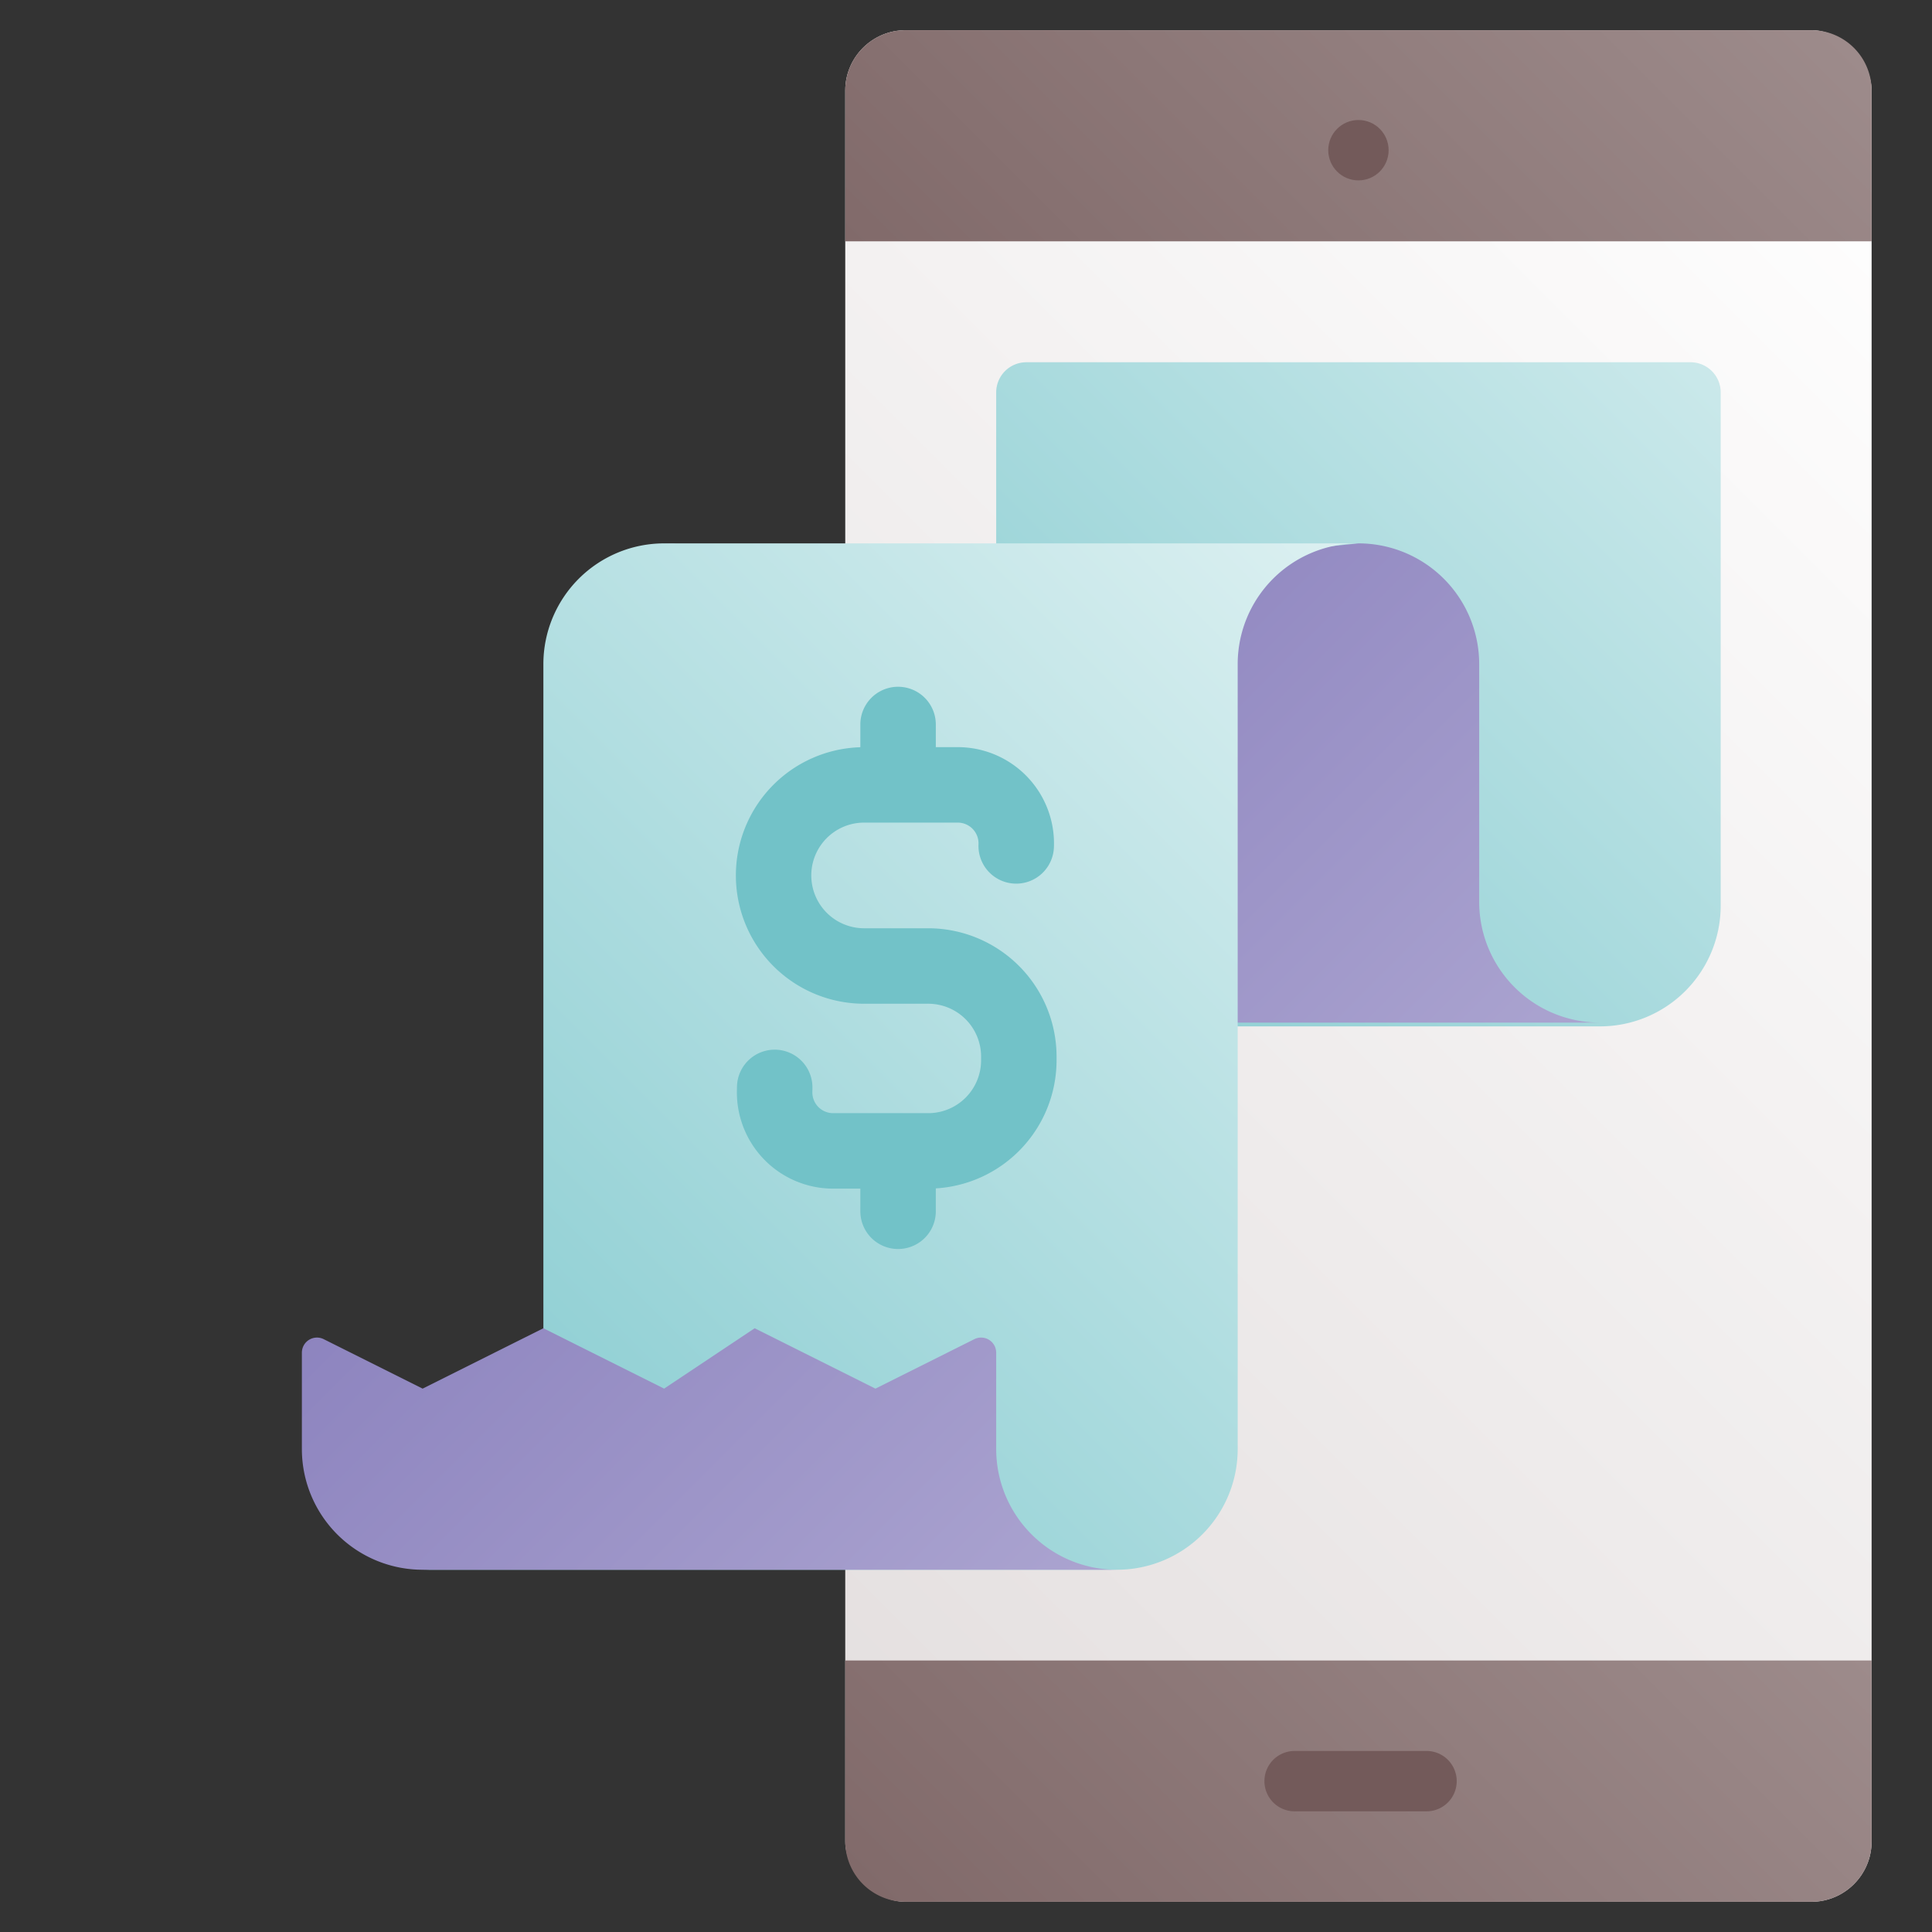
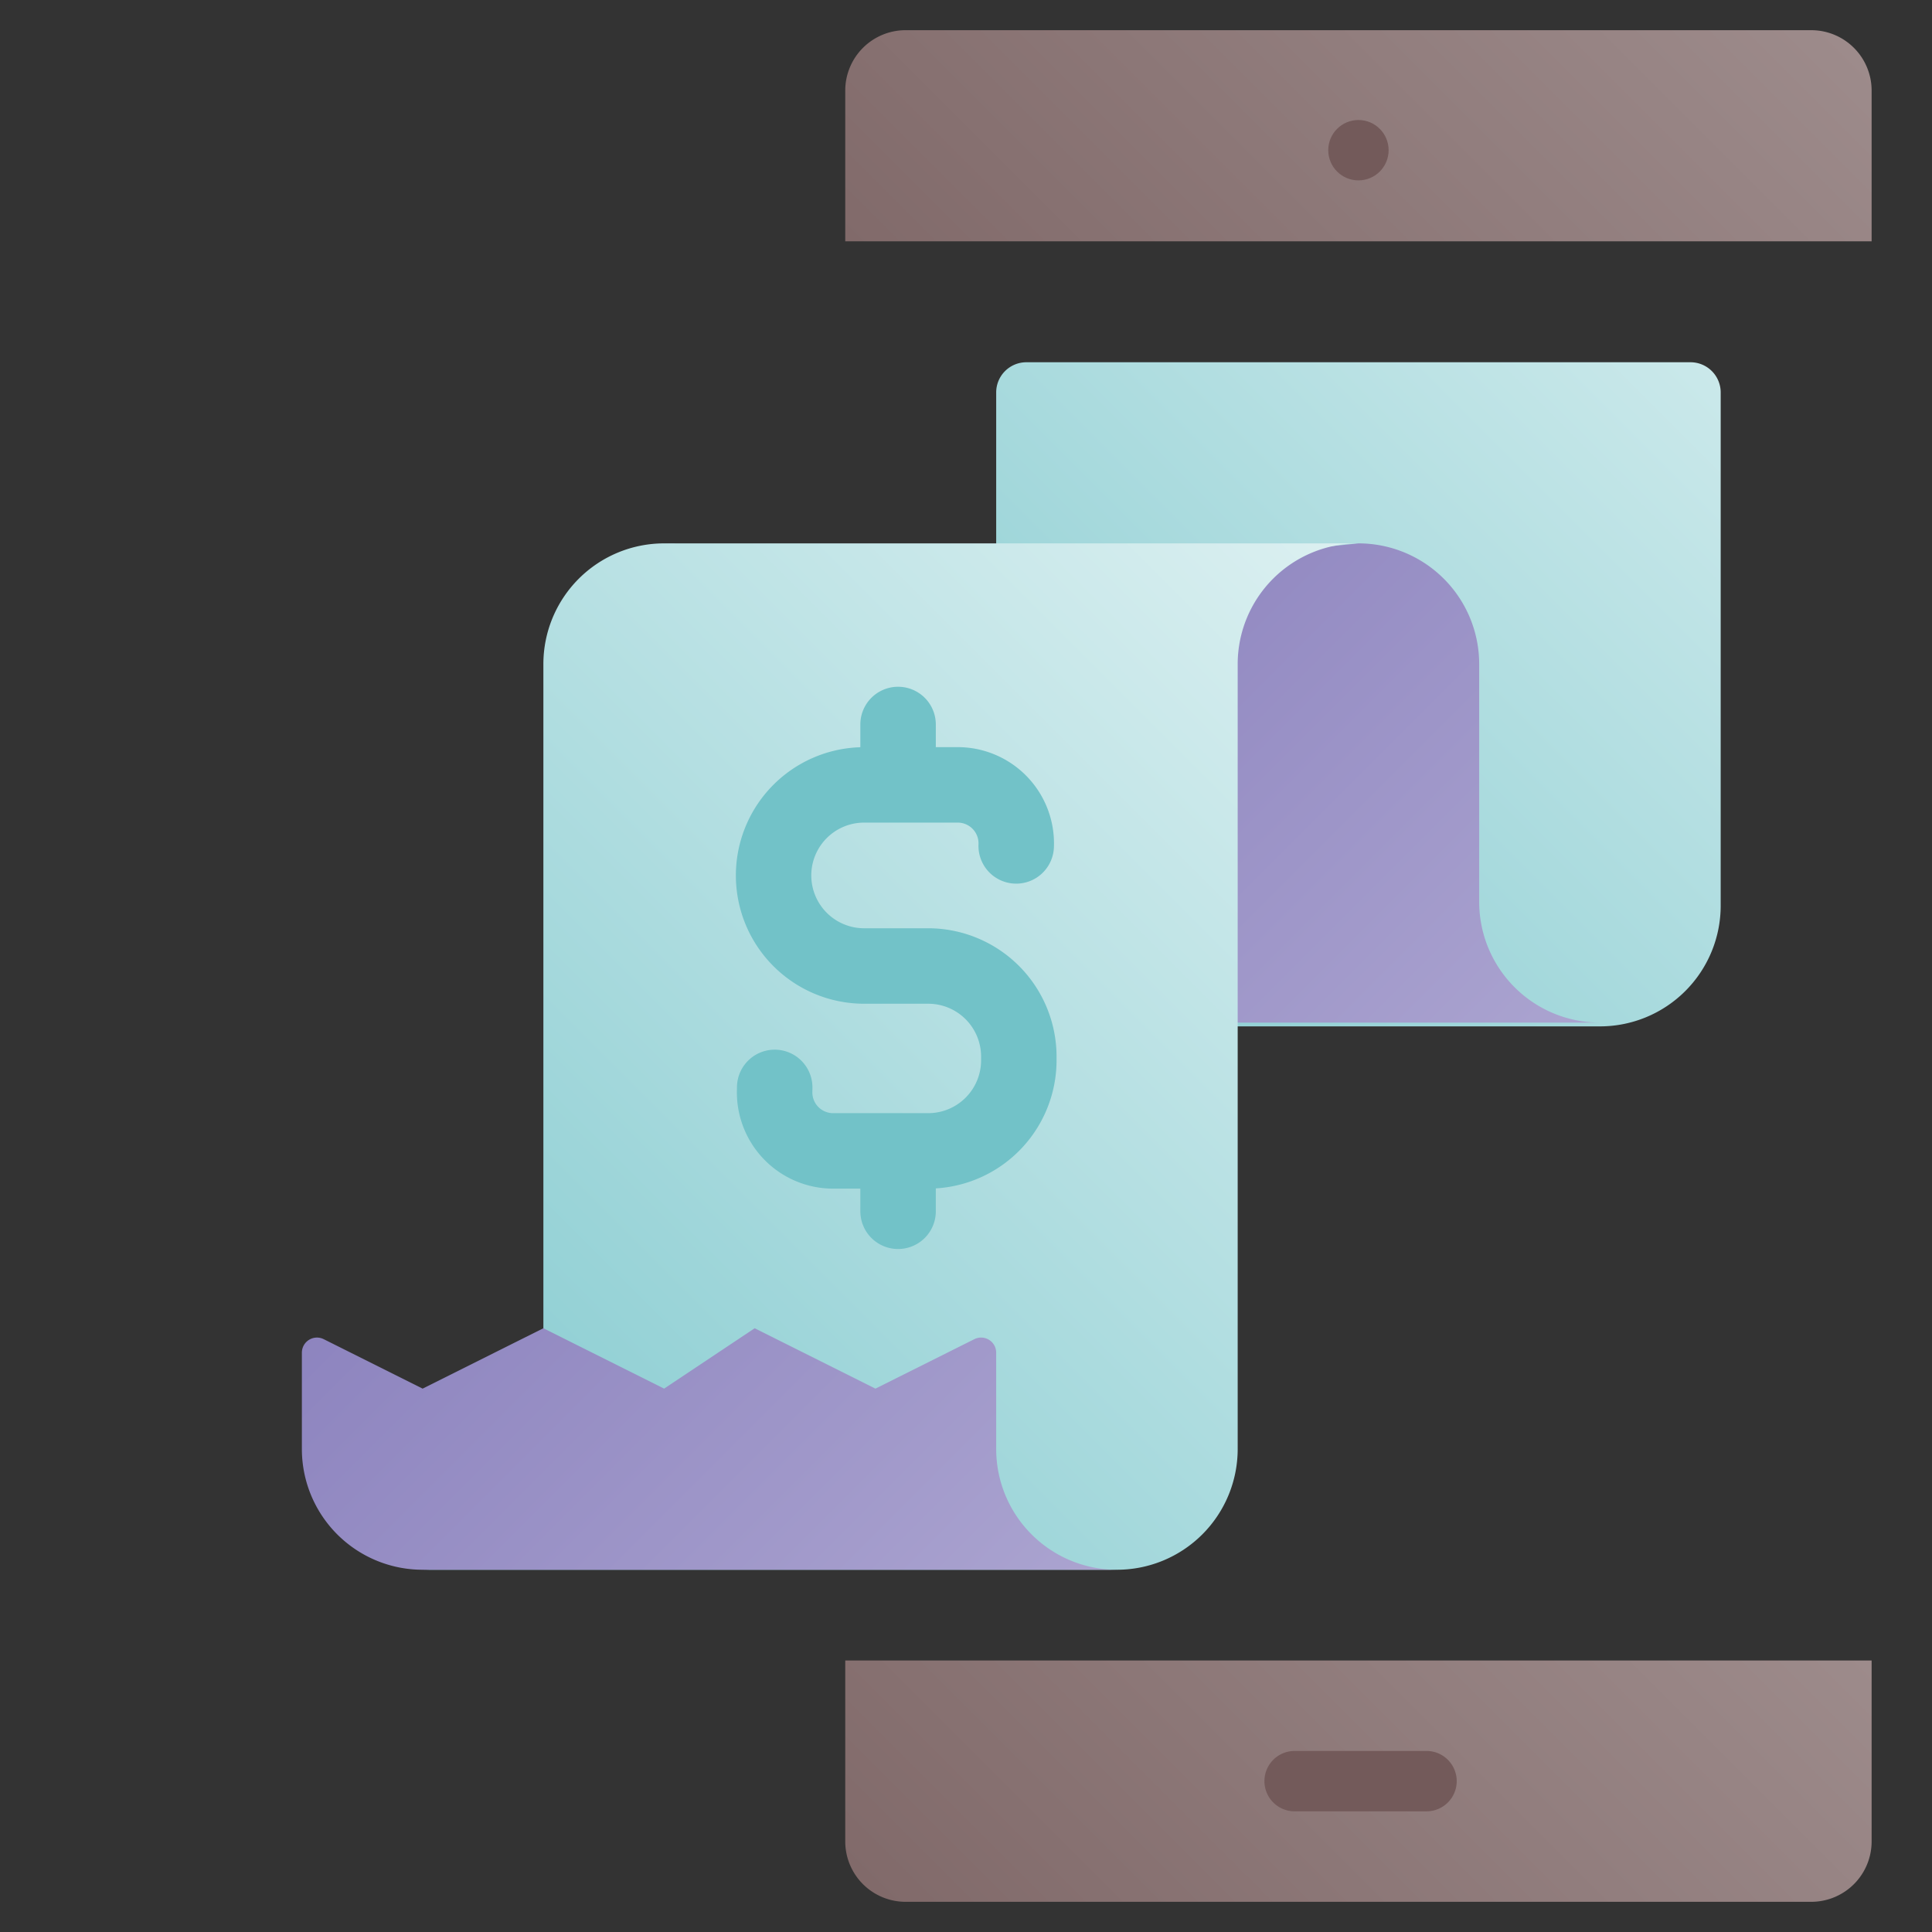
<svg xmlns="http://www.w3.org/2000/svg" xmlns:xlink="http://www.w3.org/1999/xlink" height="512" viewBox="0 0 512 512" width="512">
  <rect x="0" y="0" width="512" height="512" fill="#333333" stroke="none" />
  <linearGradient id="New_Gradient_Swatch_5" gradientUnits="userSpaceOnUse" x1="172.686" x2="547.314" y1="443.314" y2="68.686">
    <stop offset="0" stop-color="#e3dede" />
    <stop offset="1" stop-color="#fff" />
  </linearGradient>
  <linearGradient id="New_Gradient_Swatch_7" gradientUnits="userSpaceOnUse" x1="280.354" x2="439.646" y1="120.311" y2="-38.981">
    <stop offset="0" stop-color="#816a6a" />
    <stop offset="1" stop-color="#9d8b8b" />
  </linearGradient>
  <linearGradient id="New_Gradient_Swatch_7-2" x1="278.354" x2="441.646" xlink:href="#New_Gradient_Swatch_7" y1="548.981" y2="385.689" />
  <linearGradient id="New_Gradient_Swatch_20" gradientUnits="userSpaceOnUse" x1="248.485" x2="495.556" y1="288.485" y2="41.414">
    <stop offset="0" stop-color="#83cacf" />
    <stop offset="1" stop-color="#dcf0f1" />
  </linearGradient>
  <linearGradient id="New_Gradient_Swatch_17" gradientTransform="matrix(1 0 0 -1 272 512)" gradientUnits="userSpaceOnUse" x1="-65.75" x2="121.75" y1="398.25" y2="210.75">
    <stop offset="0" stop-color="#8177b8" />
    <stop offset="1" stop-color="#aba4d0" />
  </linearGradient>
  <linearGradient id="New_Gradient_Swatch_20-2" x1="106" x2="366" xlink:href="#New_Gradient_Swatch_20" y1="410" y2="150" />
  <linearGradient id="New_Gradient_Swatch_17-2" x1="-213.962" x2="-18.517" xlink:href="#New_Gradient_Swatch_17" y1="248.929" y2="53.483" />
  <g id="_05-receipt" data-name="05-receipt">
    <g id="gradient-2" data-name="gradient">
      <g id="gradient-3" data-name="gradient">
-         <rect fill="url(#New_Gradient_Swatch_5)" height="496" rx="16" width="272" x="224" y="8" />
        <path d="m480 8h-240a16 16 0 0 0 -16 16v39.956h272v-39.956a16 16 0 0 0 -16-16z" fill="url(#New_Gradient_Swatch_7)" />
        <path d="m224 488a16 16 0 0 0 16 16h240a16 16 0 0 0 16-16v-47.957h-272z" fill="url(#New_Gradient_Swatch_7-2)" />
        <g fill="#735a5a">
          <path d="m378.044 480.021h-34.957a8 8 0 0 1 0-16h34.957a8 8 0 0 1 0 16z" />
          <circle cx="360" cy="39.804" r="8" />
        </g>
      </g>
      <path d="m272 96a8 8 0 0 0 -8 8v136a32 32 0 0 1 -32 32h192a32 32 0 0 0 32-32v-136a8 8 0 0 0 -8-8z" fill="url(#New_Gradient_Swatch_20)" />
      <path d="m240 271a32 32 0 0 1 -32-32v-63a32 32 0 0 0 -32-32l106.652 8 77.348-8a32 32 0 0 1 32 32v63a32 32 0 0 0 32 32z" fill="url(#New_Gradient_Swatch_17)" />
      <path d="m176 144a32 32 0 0 0 -32 32v208a32 32 0 0 1 -32 32h184a32 32 0 0 0 32-32v-208a32 32 0 0 1 32-32z" fill="url(#New_Gradient_Swatch_20-2)" />
      <path d="m264 384v-25.528a4 4 0 0 0 -5.789-3.578l-26.211 13.106-32-16-24 16-32-16-32 16-26.211-13.106a4 4 0 0 0 -5.789 3.578v25.528a32 32 0 0 0 32 32h184a32 32 0 0 1 -32-32z" fill="url(#New_Gradient_Swatch_17-2)" />
      <path d="m246 246h-17a14 14 0 0 1 0-28h24.812a5.506 5.506 0 0 1 5.5 5.745 10 10 0 0 0 19.983.858 25.51 25.51 0 0 0 -25.483-26.603h-5.812v-6a10 10 0 0 0 -20 0v6.025a33.995 33.995 0 0 0 1 67.975h17a14.015 14.015 0 0 1 14 14v1a14.015 14.015 0 0 1 -14 14h-25.209a5.508 5.508 0 0 1 -5.508-5.6l.02-1.038a10 10 0 0 0 -9.81-10.186c-.064 0-.128 0-.192 0a10 10 0 0 0 -9.994 9.812l-.02 1.046a25.507 25.507 0 0 0 25.504 25.966h7.209v6a10 10 0 0 0 20 0v-6.064a34.039 34.039 0 0 0 32-33.936v-1a34.038 34.038 0 0 0 -34-34z" fill="#72c2c8" />
    </g>
  </g>
</svg>